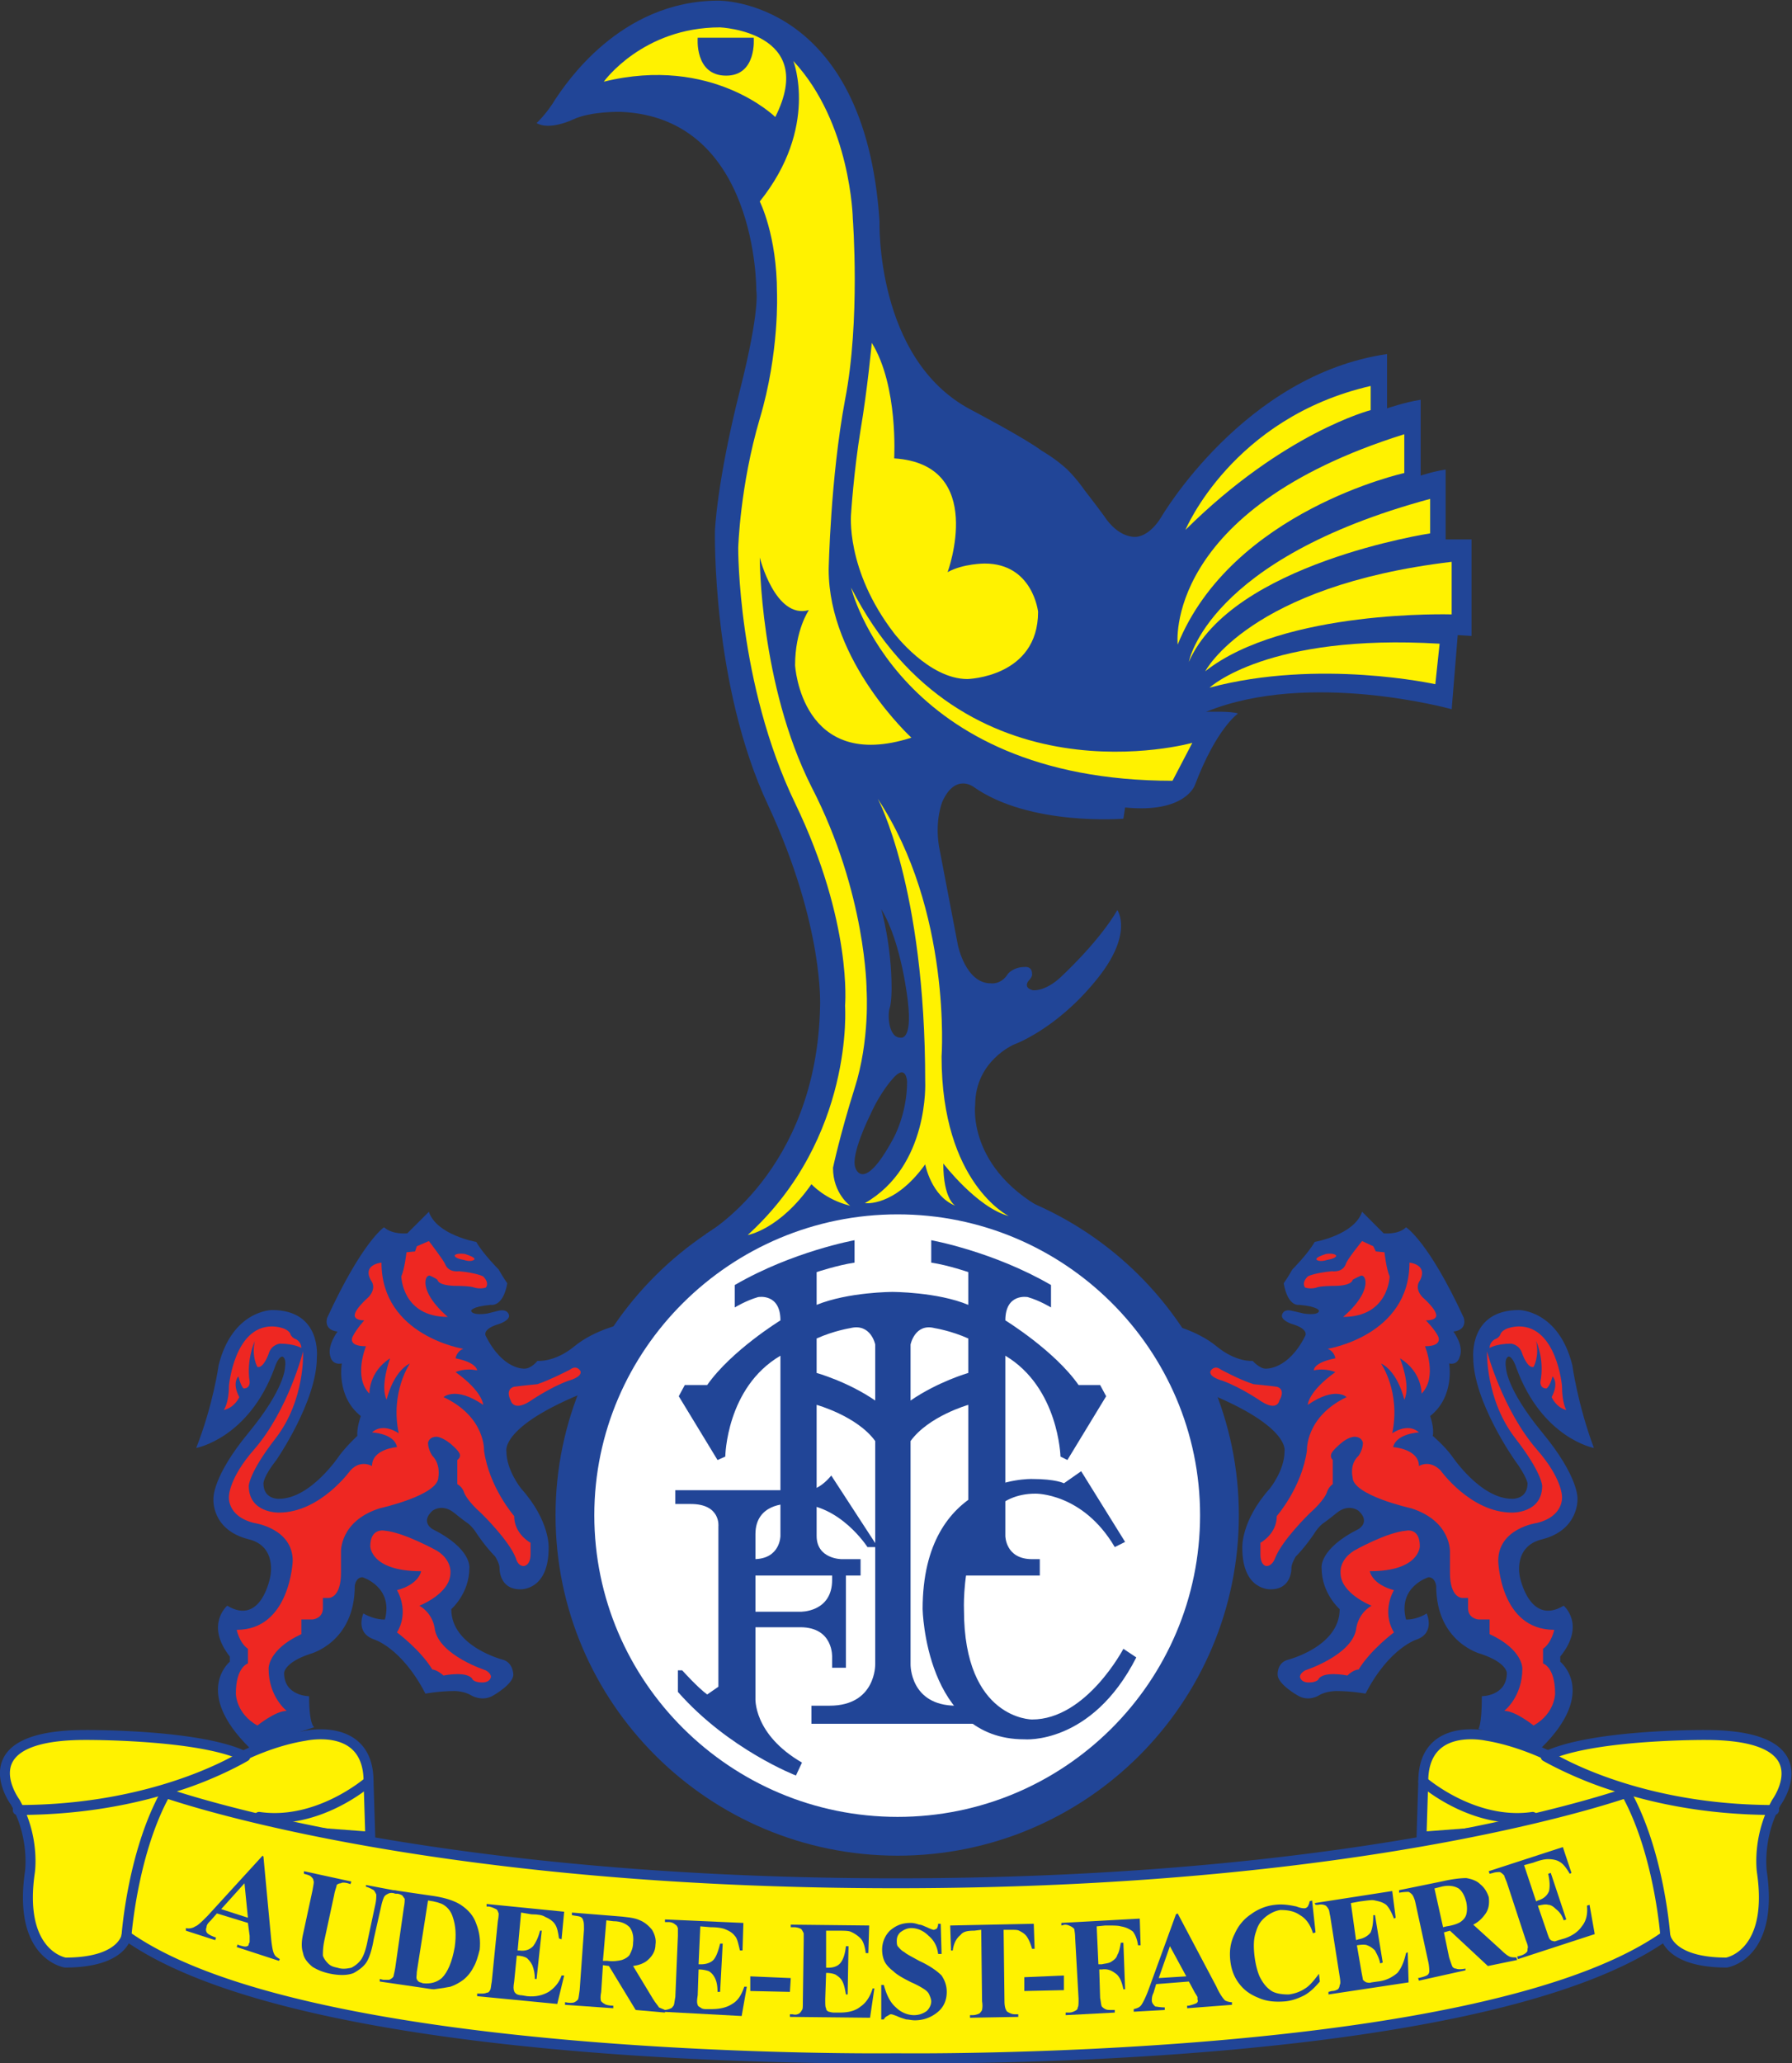
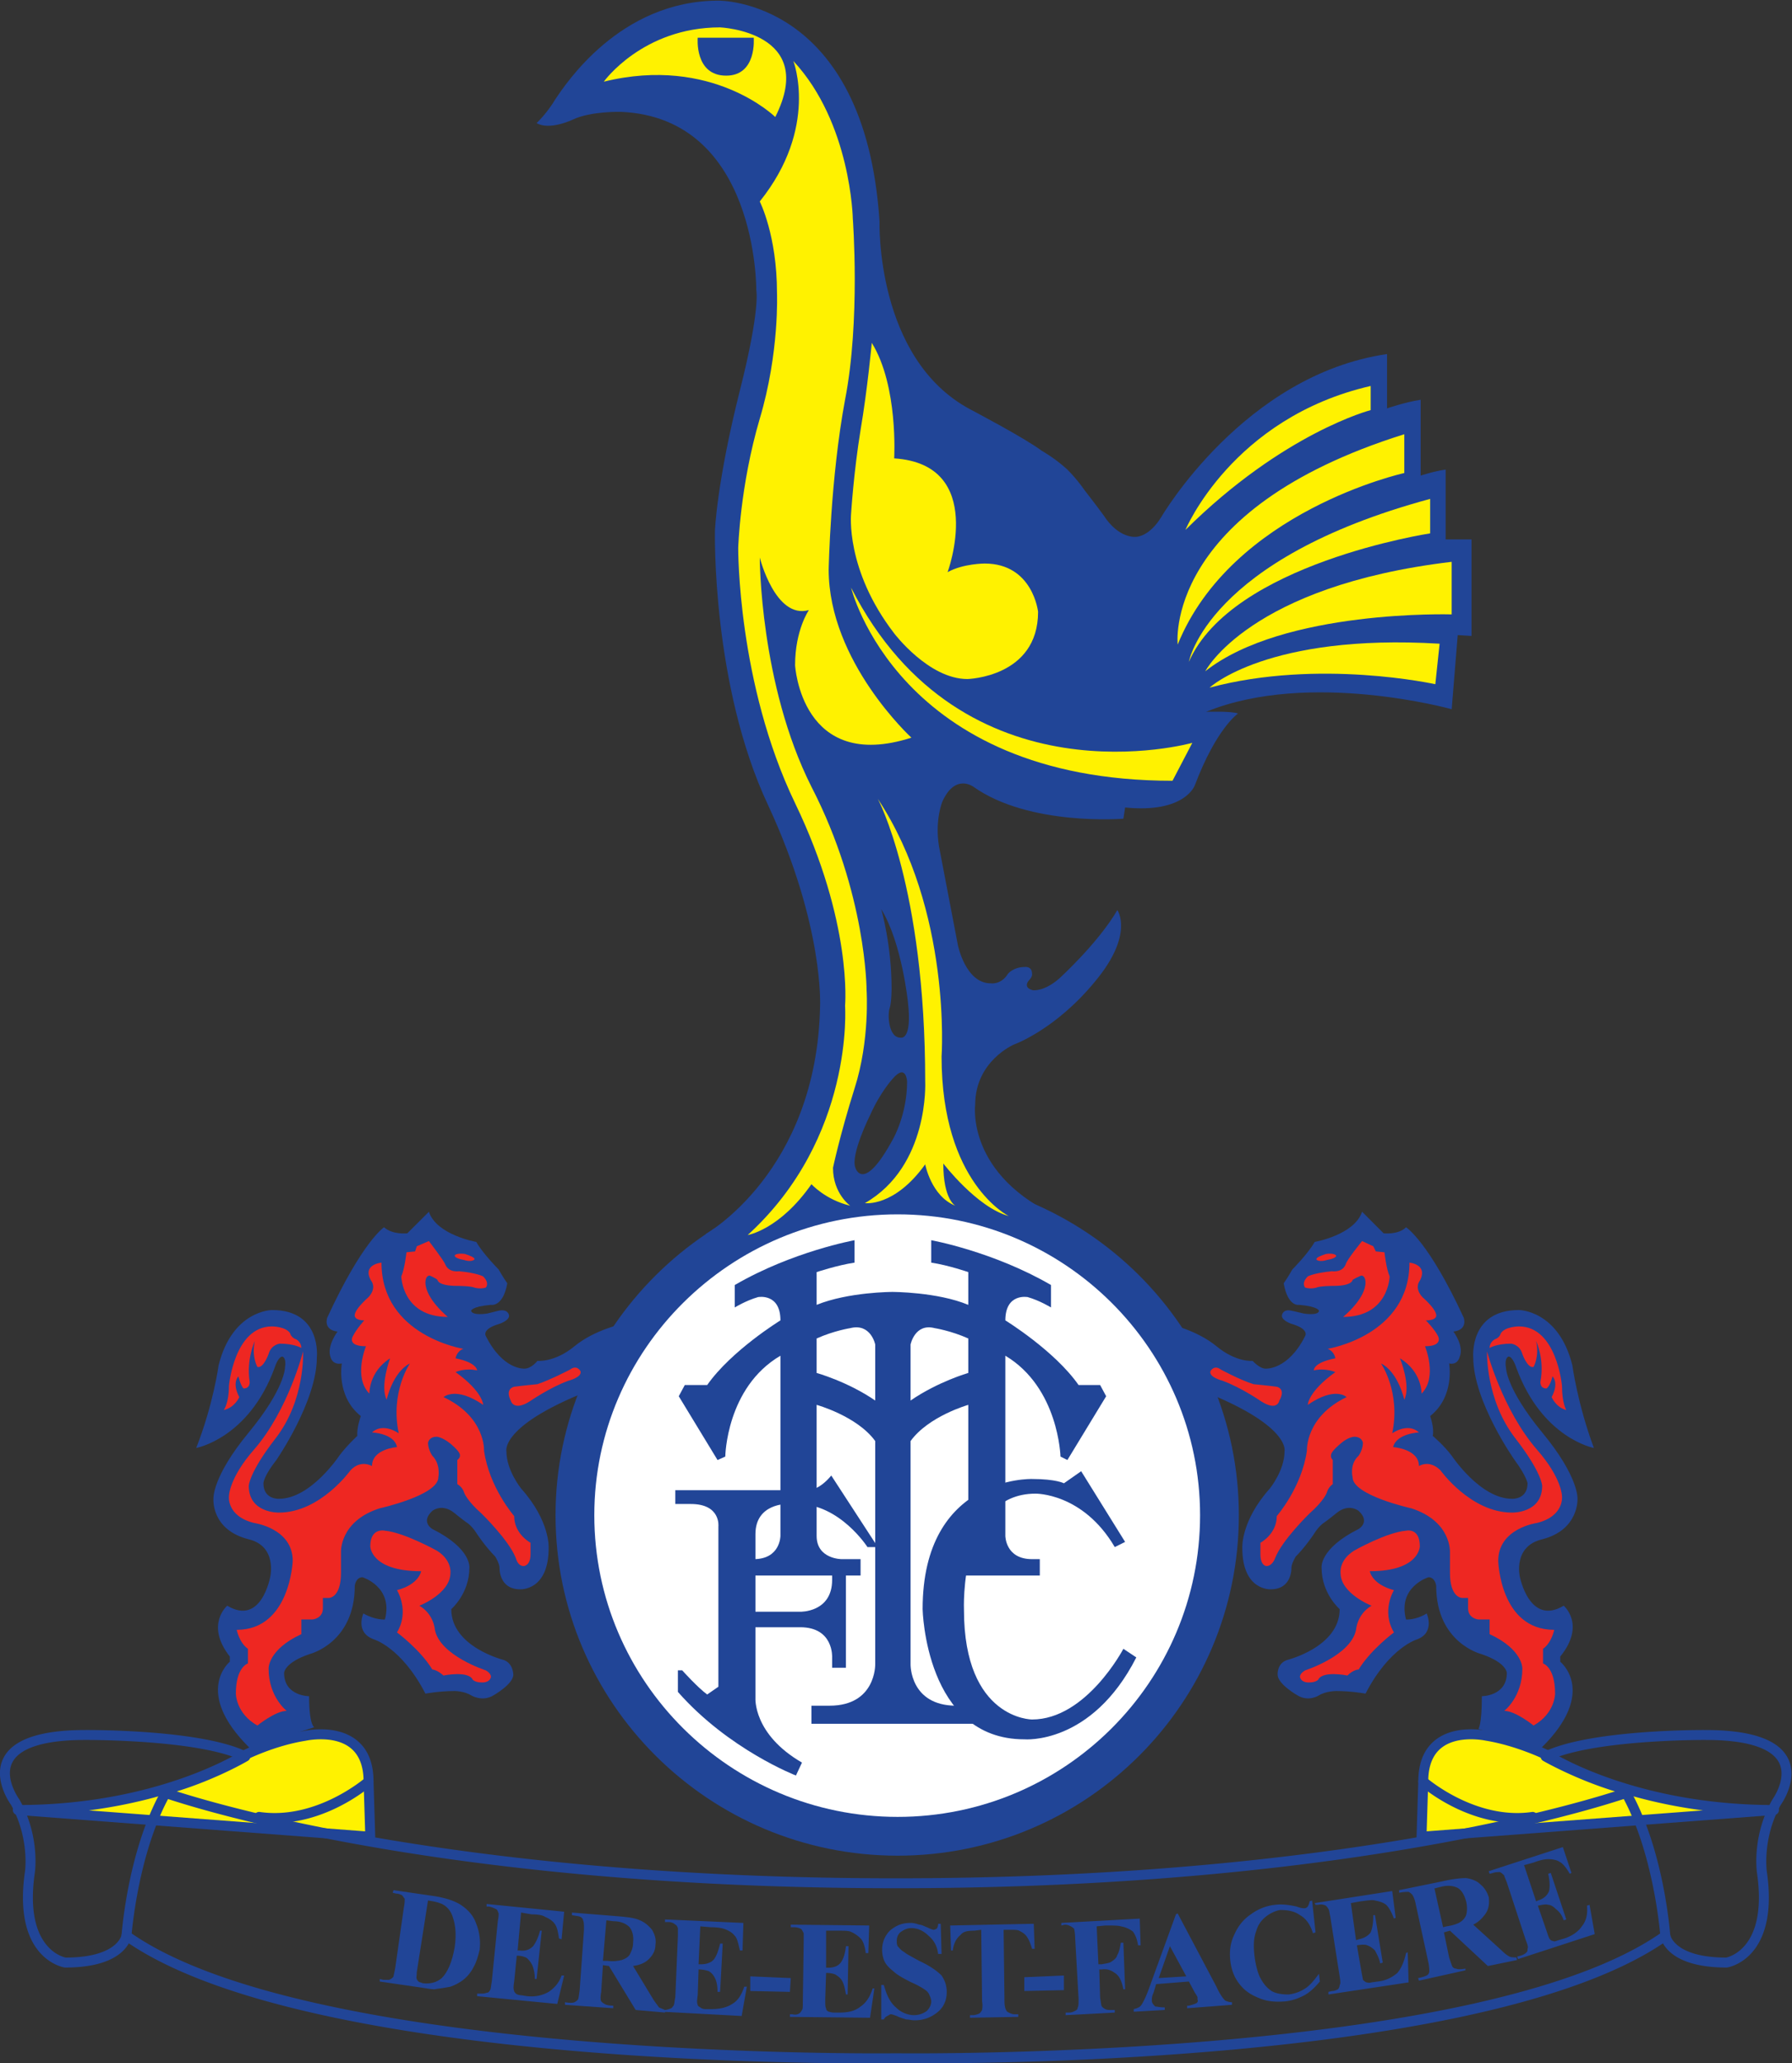
<svg xmlns="http://www.w3.org/2000/svg" viewBox="72.57 190.01 648.69 746.6">
  <rect x="72.57" y="190.01" width="648.69" height="746.6" fill="#333333" stroke="none" />
  <path d="M108.227 305.991s14.273 2.577 21.293 21.767c0 0 .936 3.04 2.107 3.04 0 0 1.168-.235.702-3.04 0 0 0-5.618-9.83-17.552-10.06-12.168-9.592-18.017-9.592-18.017s-.703-8.427 9.593-10.998c7.721-1.873 5.85-10.063 5.85-10.063s-2.34-13.571-11.7-7.958c0 0-6.084-5.148.702-13.806v-1.403s-10.061-8.189 5.382-23.398l17.552 5.615s-1.407.467-1.407 8.425c0 0-6.785 0-6.785 6.318 0 0 0 2.806 7.02 5.147 0 0 12.169 3.041 12.169 18.485 0 0 .233 2.343 2.106 2.343 0 0 8.423-2.578 6.082-11.468 0 0-2.574-.234-5.849 1.637 0 0-2.34-5.146 2.809-7.02 0 0 7.487-2.104 14.04-14.742 0 0 3.743.705 7.954.705 0 0 2.575 0 4.447-1.172 0 0 3.042-1.871 6.084 0 0 0 5.383 3.042 5.383 5.615 0 0 0 3.04-2.574 3.98 0 0-14.274 3.51-14.274 13.806 0 0 4.914 4.208 4.914 11.229 0 0 .702 5.148-10.064 10.531 0 0-3.275 1.872 0 4.913 0 0 2.576 2.108 5.851-.466 0 0 2.574-2.105 3.978-3.045 1.403-1.168 2.34-2.805 2.34-2.805s2.34-3.51 4.914-6.083c0 0 1.17-1.874 1.17-3.045 0 0-.233-5.846 5.616-5.846 0 0 7.724-.47 7.724 11.229 0 0 .466 7.255-7.49 16.148 0 0-3.978 4.913-3.978 10.062 0 0-2.105 7.953 27.846 18.484l3.744 16.148s-7.723-1.637-13.103-6.087c-5.382-4.444-10.063-3.976-10.063-3.976s-1.638-2.106-3.51-2.106c0 0-5.85-.47-10.53 8.894 0 0-1.17 1.87 3.744 3.275 0 0 2.809.933 2.574 2.34 0 0-.233 1.868-3.04 1.17l-2.81-.704s-3.978-.702-4.446.704c0 0 0 1.168 5.383 1.638 0 0 3.275-.704 4.446 5.85 0 0-1.17 1.638-2.34 3.742 0 0-4.214 4.215-6.085 7.49 0 0-10.764 1.872-12.87 8.188l-5.85-5.848s-3.977-.468-6.318 1.637c0 0-5.85-3.743-15.444-24.569 0 0-1.17-3.275 2.808-3.745 0 0-3.041-3.98-1.872-7.02 0 0 .469-2.108 3.042-1.638 0 0-1.637-8.894 5.148-14.277 0 0-1.17-3.275-.936-5.38 0 0-2.809-2.573-4.913-5.382 0 0-7.722-11.698-16.38-11.698 0 0-4.212-.236-4.212 4.211 0 0 0 1.872 3.51 6.316 0 0 10.998 15.914 10.998 27.847 0 0 1.403 12.87-12.169 12.87 0 0-10.763 0-14.507-14.977 0 0-1.404-10.528-6.084-22.465M487.775 305.991s-14.04 2.577-21.061 21.767c0 0-.937 3.04-2.105 3.04 0 0-1.17-.235-.7-3.04 0 0 0-5.618 9.825-17.552 10.06-12.168 9.595-18.017 9.595-18.017s.466-8.427-9.595-10.998c-7.957-1.873-6.084-10.063-6.084-10.063s2.574-13.571 11.934-7.958c0 0 6.084-5.148-.937-13.806v-1.403s10.296-8.189-5.148-23.398l-17.081 5.149s.936.933.936 8.89c0 0 6.786 0 6.786 6.319 0 0 0 2.806-7.02 5.147 0 0-12.166 3.041-12.166 18.485 0 0-.235 2.343-2.107 2.343 0 0-8.424-2.578-6.084-11.468 0 0 2.573-.234 5.614 1.637 0 0 2.342-5.146-2.571-7.02 0 0-7.49-2.104-14.041-14.742 0 0-3.745.705-7.956.705 0 0-2.81 0-4.682-1.172 0 0-2.806-1.871-5.85 0 0 0-5.38 3.042-5.38 5.615 0 0-.234 3.04 2.572 3.98 0 0 14.275 3.51 14.275 13.806 0 0-4.913 4.208-4.913 11.229 0 0-.704 5.148 10.062 10.531 0 0 3.275 1.872 0 4.913 0 0-2.575 2.108-5.85-.466 0 0-2.574-2.105-3.977-3.045-1.406-1.168-2.342-2.805-2.342-2.805s-2.34-3.51-4.913-6.083c0 0-1.171-1.874-1.171-3.045 0 0 .235-5.846-5.615-5.846 0 0-7.721-.47-7.721 11.229 0 0-.47 7.255 7.486 16.148 0 0 3.978 4.913 3.978 10.062 0 0 2.107 7.953-27.845 18.484l-3.745 16.148s7.722-1.637 13.105-6.087c5.38-4.444 9.83-3.976 9.83-3.976s1.868-2.106 3.506-2.106c0 0 6.084-.47 10.766 8.894 0 0 1.17 1.87-3.745 3.275 0 0-2.809.933-2.575 2.34 0 0 .236 1.868 2.81 1.17 0 0 1.17-.234 3.043-.704 0 0 3.978-.702 4.209.704 0 0 0 1.168-5.38 1.638 0 0-3.044-.704-4.212 5.85 0 0 1.168 1.638 2.34 3.742 0 0 4.21 4.215 6.084 7.49 0 0 10.763 1.872 12.87 8.188l5.849-5.848s3.98-.468 6.085 1.637c0 0 6.084-3.743 15.678-24.569 0 0 1.171-3.275-2.81-3.745 0 0 3.042-3.98 1.639-7.02 0 0-.466-2.108-2.806-1.638 0 0 1.638-8.894-5.148-14.277 0 0 1.168-3.275.699-5.38 0 0 3.044-2.573 5.147-5.382 0 0 7.726-11.698 16.384-11.698 0 0 4.212-.236 4.212 4.211 0 0-.236 1.872-3.51 6.316 0 0-11.233 15.914-11.233 27.847 0 0-1.171 12.87 12.403 12.87 0 0 10.763 0 14.505-14.977 0 0 1.406-10.528 5.852-22.465" style="fill:#214597;fill-opacity:1;fill-rule:nonzero;stroke:none" transform="matrix(1.333 0 0 -1.333 -.667 1121.853)" />
  <path d="M193.636 318.864s.703-3.04 5.15-.234c0 0 5.381 3.745 10.529 5.617 0 0 3.743.934 3.275 2.571 0 0-.935 1.872-2.807.47 0 0-5.383-2.81-8.893-3.98 0 0-4.68-.467-6.318-.699 0 0-2.573-.47-.936-3.745M115.714 316.29s1.404 1.87 1.404 6.55c0 0 1.404 16.146 11.7 16.146 0 0 3.744 0 4.913-1.872 0 0 .235-1.168 1.638-1.637 0 0 1.406-.703 1.406-2.34 0 0-1.872 1.172-5.85 1.172 0 0-2.341-.236-3.043-2.81 0 0-1.403-3.977-3.042-3.509 0 0-1.637 2.808-.701 7.02 0 0-2.341-4.916-1.405-10.997 0 0 .235-1.873-1.637-1.873 0 0-.702.47-1.405 3.275 0 0-1.87-1.638.233-5.617 0 0-1.168-2.806-4.211-3.508M183.808 357.24c-.235-.468-1.403-.702-2.808-.232-1.403.232-2.575.698-2.575 1.168s1.407.702 2.81.47c1.404-.47 2.573-.94 2.573-1.406M176.555 341.563s-6.085 4.914-6.085 9.357c0 .705.234 1.873 1.17 1.873 0 0 1.637-.702 2.107-1.168 0 0 0-1.638 5.381-1.638 0 0 3.51 0 4.68-.47 0 0 1.405-.47 3.043 0 0 0 1.169 1.172-.704 3.04 0 0-1.637.94-6.55 1.408 0 0-2.81-.468-3.745 1.87-.467 1.173-4.445 6.32-4.445 6.32l-3.278-1.406-.466-1.405-2.34-.233s-.469-4.446-1.405-6.553c0 0 .235-10.995 12.637-10.995" style="fill:#ee2722;fill-opacity:1;fill-rule:nonzero;stroke:none" transform="matrix(1.333 0 0 -1.333 -.667 1121.853)" />
  <path d="M137.242 332.201s-3.977-15.911-13.337-26.677c-6.787-7.721-6.787-12.634-6.787-12.634s-.701-5.383 6.787-7.255c0 0 10.53-1.404 10.53-10.296 0 0-.704-18.72-15.21-18.72 0 0 .7-3.51 3.041-5.147v-3.98s-3.275-.933-3.275-8.19c0 0 0-5.382 5.85-8.657 0 0 4.914 3.98 7.954 3.98 0 0-4.913 3.745-4.913 11.464 0 0-.235 5.147 8.893 9.362v3.977h3.04s2.81.232 2.81 3.044v2.805h1.637s3.276 0 3.276 6.786v5.618s-.467 8.423 10.53 11.933c0 0 15.912 3.511 15.912 8.424 0 0 .704 3.51-1.639 5.849 0 0-1.168 1.637-1.168 3.511 0 0 .234 1.638 2.34 1.638 0 0 1.404 0 3.744-1.87 0 0 2.575-2.107 2.575-3.043 0 0 .233-.702-.704-1.407v-6.551s1.405-.7 1.872-2.338c0 0 .703-2.105 4.68-5.615 0 0 7.488-7.256 9.36-12.169 0 0 .469-2.107 2.106-2.107 0 0 1.871 0 1.871 3.275v3.04s-4.445 2.343-4.445 7.256c0 0-6.785 7.722-8.19 17.786 0 0 .469 9.126-10.997 14.505 0 0 3.275 3.043 10.762-2.104 0 0 0 3.51-7.487 8.892 0 0 2.34 1.172 5.85.467 0 0 0 2.107-5.85 3.275 0 0 .235 1.873 2.106 2.577 0 0-22.23 3.511-22.23 23.398 0 0-5.38-.467-2.807-4.913 0 0 1.638-1.872-.703-4.446 0 0-4.914-4.213-3.51-5.615 0 0 .468-.705 2.34-.705 0 0-2.106-2.338-3.041-4.208 0 0-1.873-2.812 3.508-2.812 0 0-3.508-8.423.937-12.867 0 0-.234 5.849 5.617 9.591 0 0-2.809-7.487-.936-11.228 0 0 1.638 7.486 6.318 9.826 0 0-5.382-7.723-3.043-18.954 0 0-4.211 3.04-7.253.234 0 0 6.082-.234 6.786-3.98 0 0-6.786-.465-6.786-5.148 0 0-3.043 1.873-5.851-1.168 0 0-8.189-11.466-19.421-11.466 0 0-8.191-.232-8.191 7.251 0 0 0 3.511 7.255 12.873 8.188 10.532 7.487 23.633 7.487 23.633" style="fill:#ee2722;fill-opacity:1;fill-rule:nonzero;stroke:none" transform="matrix(1.333 0 0 -1.333 -.667 1121.853)" />
  <path d="M162.749 267.385s3.51-5.617 0-11.466c0 0 6.317-4.683 9.592-10.065 0 0 1.171 0 3.044-1.638 0 0 6.785 1.407 7.955-1.168 0 0 .703-.704 2.34-.704 0 0 2.107-.233 2.575 1.405 0 0 .233.937-1.404 1.874 0 0-12.402 3.976-13.807 10.996 0 0-.233 4.213-4.211 6.55 0 0 8.424 3.276 8.424 8.894 0 0 .467 3.51-3.745 6.085 0 0-8.893 4.915-14.04 5.383 0 0-3.977.936-3.977-4.213 0 0 0-6.785 13.806-6.785 0 0-.468-3.51-6.552-5.148M402.364 318.864s-.467-3.04-4.913-.234c0 0-5.383 3.745-10.53 5.617 0 0-3.745.934-3.275 2.571 0 0 .935 1.872 2.808.47 0 0 5.148-2.81 8.89-3.98 0 0 4.681-.467 6.32-.699 0 0 2.573-.47.7-3.745M480.285 316.29s-1.168 1.87-1.168 6.55c0 0-1.403 16.146-11.699 16.146 0 0-3.745 0-4.916-1.872 0 0-.234-1.168-1.638-1.637 0 0-1.406-.703-1.406-2.34 0 0 1.873 1.172 5.853 1.172 0 0 2.34-.236 3.04-2.81 0 0 1.407-3.977 3.045-3.509 0 0 1.637 2.808.7 7.02 0 0 2.34-4.916 1.169-10.997 0 0-.232-1.873 1.64-1.873 0 0 .937.47 1.638 3.275 0 0 1.87-1.638-.234-5.617 0 0 1.17-2.806 3.976-3.508M412.426 357.24c0-.468 1.405-.702 2.808-.232 1.403.232 2.575.698 2.575 1.168-.236.47-1.404.702-2.81.47-1.402-.47-2.573-.94-2.573-1.406M419.68 341.563s6.085 4.914 6.085 9.357c0 .705-.235 1.873-1.171 1.873 0 0-1.638-.702-2.34-1.168 0 0 0-1.638-5.148-1.638 0 0-3.745 0-4.68-.47 0 0-1.404-.47-3.041 0 0 0-1.171 1.172.7 3.04 0 0 1.639.94 6.552 1.408 0 0 2.81-.468 3.745 1.87.235 1.173 4.447 6.32 4.447 6.32l3.04-1.406.701-1.405 2.343-.233s.467-4.446 1.402-6.553c0 0-.234-10.995-12.634-10.995" style="fill:#ee2722;fill-opacity:1;fill-rule:nonzero;stroke:none" transform="matrix(1.333 0 0 -1.333 -.667 1121.853)" />
  <path d="M458.76 332.201s4.209-15.911 13.571-26.677c6.786-7.721 6.786-12.634 6.786-12.634s.701-5.383-6.786-7.255c0 0-10.53-1.404-10.53-10.296 0 0 .467-18.72 15.209-18.72 0 0-.701-3.51-3.041-5.147v-3.98s3.275-.933 3.275-8.19c0 0 0-5.382-5.848-8.657 0 0-4.917 3.98-7.958 3.98 0 0 4.914 3.745 4.914 11.464 0 0 .234 5.147-8.894 9.362v3.977h-3.04s-2.806.232-2.806 3.044v2.805h-1.64s-3.276 0-3.276 6.786v5.618s.466 8.423-10.528 11.933c0 0-15.913 3.511-15.913 8.424 0 0-.937 3.51 1.638 5.849 0 0 1.168 1.637 1.168 3.511 0 0-.232 1.638-2.34 1.638 0 0-1.637 0-3.742-1.87 0 0-2.574-2.107-2.574-3.043 0 0-.234-.702.467-1.407v-6.551s-1.168-.7-1.638-2.338c0 0-.7-2.105-4.678-5.615 0 0-7.49-7.256-9.363-12.169 0 0-.7-2.107-2.339-2.107 0 0-1.637 0-1.637 3.275v3.04s4.446 2.343 4.446 7.256c0 0 6.785 7.722 8.189 17.786 0 0-.467 9.126 10.765 14.505 0 0-3.044 3.043-10.531-2.104 0 0 0 3.51 7.487 8.892 0 0-2.574 1.172-5.85.467 0 0-.234 2.107 5.85 3.275 0 0-.231 1.873-2.104 2.577 0 0 22.23 3.511 22.23 23.398 0 0 5.148-.467 2.809-4.913 0 0-1.642-1.872.701-4.446 0 0 4.913-4.213 3.51-5.615 0 0-.47-.705-2.573-.705 0 0 2.338-2.338 3.275-4.208 0 0 1.638-2.812-3.51-2.812 0 0 3.51-8.423-.937-12.867 0 0 .235 5.849-5.849 9.591 0 0 3.043-7.487 1.17-11.228 0 0-1.637 7.486-6.318 9.826 0 0 5.382-7.723 3.04-18.954 0 0 4.212 3.04 7.255.234 0 0-6.084-.234-7.02-3.98 0 0 7.02-.465 7.02-5.148 0 0 2.809 1.873 5.85-1.168 0 0 8.189-11.466 19.424-11.466 0 0 8.188-.232 8.188 7.251 0 0 0 3.511-7.255 12.873-8.189 10.532-7.72 23.633-7.72 23.633" style="fill:#ee2722;fill-opacity:1;fill-rule:nonzero;stroke:none" transform="matrix(1.333 0 0 -1.333 -.667 1121.853)" />
  <path d="M433.487 267.385s-3.51-5.617 0-11.466c0 0-6.319-4.683-9.594-10.065 0 0-1.404 0-3.041-1.638 0 0-6.786 1.407-7.956-1.168 0 0-.703-.704-2.34-.704 0 0-2.108-.233-2.577 1.405 0 0-.232.937 1.406 1.874 0 0 12.4 3.976 13.806 10.996 0 0 .232 4.213 4.211 6.55 0 0-8.423 3.276-8.423 8.894 0 0-.47 3.51 3.743 6.085 0 0 8.658 4.915 14.04 5.383 0 0 3.746.936 3.746-4.213 0 0 0-6.785-13.575-6.785 0 0 .47-3.51 6.554-5.148" style="fill:#ee2722;fill-opacity:1;fill-rule:nonzero;stroke:none" transform="matrix(1.333 0 0 -1.333 -.667 1121.853)" />
  <path d="M200.657 665.65s2.807 2.576 5.148 6.554c2.573 3.743 17.314 26.676 44.225 26.676 0 0 39.781.701 43.758-59.904 0 0-1.17-37.206 24.571-51.012 0 0 14.743-7.722 19.421-11.232 0 0 3.745-2.107 7.02-5.148 2.81-2.81 4.679-5.617 4.679-5.617s3.279-4.21 5.148-6.785c4.215-6.552 8.893-5.851 8.893-5.851s3.51 0 6.786 5.383c0 0 22.464 38.61 61.308 44.226v-14.743s4.682 1.64 9.125 2.341v-20.592s3.51 1.17 6.785 1.638V552.63h7.02V526.42l-3.74.234-1.642-20.123s-38.606 10.763-66.688-.702c0 0 7.02.233 8.658-.468 0 0-5.849-3.978-11.698-19.422 0 0-2.575-7.723-18.955-6.085l-.47-3.042s-25.504-2.106-40.713 8.659c0 0-4.916 3.743-8.427-3.98 0 0-2.104-4.912-.936-12.166l5.148-26.91s2.107-10.296 8.893-10.296c0 0 2.81-.47 4.681 2.573 0 0 1.404 1.873 4.679 1.873 0 0 1.872.233 1.872-1.873 0 0 .235-.7-.936-1.87 0 0-1.638-1.873 1.171-2.575 0 0 3.04-.468 7.252 3.275 0 0 10.53 9.596 15.68 18.487 0 0 4.68-6.553-6.085-19.422-10.763-13.103-21.995-17.08-21.995-17.08s-10.53-4.45-10.53-16.384c0 0-2.575-19.185 23.165-30.652l-96.408-4.448s30.186 16.851 31.123 61.778c0 0 1.169 21.761-14.041 54.522-15.444 32.76-14.508 74.647-14.508 74.647s.468 13.103 6.785 38.14c5.618 22.23 4.447 27.145 4.447 27.145s.468 46.8-36.737 48.437c0 0-8.192.235-13.105-2.105 0 0-6.317-3.043-9.827-.937m93.6-213.408s2.808-9.593 2.808-21.528c0 0 0-3.508-.468-5.148-.702-1.637-.469-8.421 3.042-8.19 0 0 3.042-.701 1.87 9.595 0 0-1.637 16.147-7.252 25.27m-3.043-55.924s-5.381-10.765-3.977-14.275c0 0 2.104-7.253 10.296 7.956 0 0 3.741 6.555 3.741 15.445 0 0-.231 5.147-3.976.7 0 0-3.276-3.51-6.084-9.826" style="fill:#214597;fill-opacity:1;fill-rule:nonzero;stroke:none" transform="matrix(1.333 0 0 -1.333 -.667 1121.853)" />
  <path d="M391.367 287.742c0-51.013-41.419-92.429-92.664-92.429-51.247 0-92.898 41.416-92.898 92.43 0 50.777 41.651 92.196 92.898 92.196 51.245 0 92.664-41.42 92.664-92.197" style="fill:#214597;fill-opacity:1;fill-rule:nonzero;stroke:none" transform="matrix(1.333 0 0 -1.333 -.667 1121.853)" />
  <path d="M380.836 287.742c0-45.164-36.736-81.901-82.133-81.901s-82.37 36.737-82.37 81.901c0 44.929 36.973 81.665 82.37 81.665s82.133-36.736 82.133-81.665" style="fill:#fff;fill-opacity:1;fill-rule:nonzero;stroke:none" transform="matrix(1.333 0 0 -1.333 -.667 1121.853)" />
  <path d="M293.321 482.196s12.87-23.868 12.87-76.752c0 0 1.171-22.931-16.38-32.993 0 0 7.955-1.17 16.38 10.528 0 0 1.638-8.655 8.189-11.232 0 0-3.276 1.638-3.276 11.468 0 0 9.125-11.934 17.783-14.274 0 0-18.25 8.891-18.25 43.288 0 0 2.806 39.546-17.316 69.967M286.066 539.525s12.637-52.416 87.284-52.416l5.379 10.296s-62.242-17.55-92.663 42.12" style="fill:#fff200;fill-opacity:1;fill-rule:nonzero;stroke:none" transform="matrix(1.333 0 0 -1.333 -.667 1121.853)" />
  <path d="M291.684 605.982s-1.172-12.637-3.044-23.634c-1.873-11.466-2.574-22.698-2.574-22.698s-1.638-15.21 11.7-32.526c0 0 9.36-12.402 19.892-12.402 0 0 19.186.468 19.186 18.252 0 0-1.403 13.104-14.508 13.104 0 0-5.849 0-10.06-2.34 0 0 10.762 29.25-14.51 30.887 0 0 1.17 19.657-6.082 31.357M376.86 555.204s12.634 30.42 50.308 39.078v-6.553s-23.633-6.083-50.309-32.525M374.752 524.081s-4.212 36.505 61.544 57.097v-10.53s-46.802-10.296-61.544-46.567" style="fill:#fff200;fill-opacity:1;fill-rule:nonzero;stroke:none" transform="matrix(1.333 0 0 -1.333 -.667 1121.853)" />
  <path d="M377.796 519.4s4.913 27.848 65.52 44.227v-9.36s-53.822-8.19-65.52-34.866" style="fill:#fff200;fill-opacity:1;fill-rule:nonzero;stroke:none" transform="matrix(1.333 0 0 -1.333 -.667 1121.853)" />
  <path d="M382.24 516.828s11.933 23.165 66.922 29.717v-14.274s-45.627 1.405-66.923-15.443" style="fill:#fff200;fill-opacity:1;fill-rule:nonzero;stroke:none" transform="matrix(1.333 0 0 -1.333 -.667 1121.853)" />
  <path d="M383.41 512.382s15.679 14.742 62.477 11.934l-1.168-10.999s-31.592 7.02-61.309-.935M218.908 676.884s10.53 14.741 31.59 14.741c0 0 26.676-1.168 14.976-24.334 0 0-17.081 16.846-46.566 9.593" style="fill:#fff200;fill-opacity:1;fill-rule:nonzero;stroke:none" transform="matrix(1.333 0 0 -1.333 -.667 1121.853)" />
  <path d="M261.262 644.358s4.68-9.126 4.68-24.805c0 0 .703-16.145-4.68-34.163-5.383-18.253-5.849-35.1-5.849-35.1s-.235-36.738 15.444-69.265c15.679-32.525 13.571-54.99 13.571-54.99s2.574-35.8-26.441-62.242c0 0 8.658 1.403 17.316 13.807 0 0 3.742-4.215 10.53-5.853 0 0-4.68 3.275-4.68 10.296 0 0 1.872 8.893 5.849 21.531 4.212 13.102 3.275 26.674 3.275 26.674s0 26.209-14.974 55.224c-14.04 27.845-14.04 62.245-14.04 62.245s4.211-16.848 13.338-14.275c0 0-3.744-5.383-3.744-14.977 0 0 1.638-29.25 31.59-19.656 0 0-22.466 20.592-22.466 45.63 0 0 .47 24.804 4.447 46.1 4.212 21.527 2.108 49.14 2.108 49.14s-.47 25.972-16.147 42.82c0 0 7.019-18.017-9.127-38.14" style="fill:#fff200;fill-opacity:1;fill-rule:nonzero;stroke:none" transform="matrix(1.333 0 0 -1.333 -.667 1121.853)" />
  <path d="M252.136 678.521c8.425 0 7.489 10.296 7.489 10.296h-15.21s-.936-10.296 7.721-10.296M276.706 335.71v-9.357s8.423-2.34 15.912-7.489v15.21s-1.17 5.852-6.785 4.446c0 0-4.447-.702-9.127-2.81m20.592 12.64s12.169 0 20.592-3.511v8.89s-5.38 1.874-10.06 2.574v6.084s16.846-3.043 32.524-12.165v-6.087s-3.043 1.872-6.319 2.81c0 0-6.08 1.17-6.08-6.321 0 0 13.335-8.188 19.886-17.547h5.852l1.638-3.045-10.53-17.316-1.873.94s-.47 18.719-14.974 27.377v-48.909s0-6.315 7.252-6.315h2.105v-4.448h-27.143l-.937 4.448h1.873s6.786 0 6.786 6.315v35.57s-10.763-3.045-15.676-9.83v-60.603s-.235-11.234 12.4-11.234h4.682v-4.913h-43.993v4.913h4.913c12.636 0 12.402 11.234 12.402 11.234v60.603c-4.914 6.785-15.912 9.83-15.912 9.83v-35.57c0-6.315 6.786-6.315 6.786-6.315h5.148v-4.448h-31.123v4.448h2.108c7.253 0 7.253 6.315 7.253 6.315v48.91c-14.742-8.659-14.975-27.379-14.975-27.379l-2.108-.94-10.529 17.317 1.64 3.045h6.082c6.553 9.359 19.89 17.547 19.89 17.547 0 7.49-6.084 6.32-6.084 6.32-3.277-.937-6.317-2.81-6.317-2.81v6.088c15.678 9.122 32.525 12.165 32.525 12.165v-6.084c-4.68-.7-10.296-2.574-10.296-2.574v-8.89c8.658 3.51 20.592 3.51 20.592 3.51m11.467-9.83c-5.383 1.407-6.551-4.446-6.551-4.446v-15.209c7.487 5.149 15.676 7.489 15.676 7.489v9.358c-4.682 2.107-9.125 2.809-9.125 2.809" style="fill:#214597;fill-opacity:1;fill-rule:nonzero;stroke:none" transform="matrix(1.333 0 0 -1.333 -.667 1121.853)" />
  <path d="M238.332 290.782v3.745H274.6s2.807 0 6.084 3.98l12.636-19.423h-2.809s-7.487 11.698-18.954 11.698h-2.808s-8.659.236-8.659-8.188v-21.062h12.169s8.658-.234 8.658 8.658v3.746h3.745v-27.613h-3.745v2.809s.468 8.192-8.658 8.192H260.09v-19.19s-.701-9.827 12.638-17.55l-1.639-3.51s-18.251 7.02-32.057 22.698v5.851h1.17s4.211-4.683 6.785-6.555l3.042 2.108V284.7s.701 6.081-7.487 6.081zM348.546 299.676l-4.682-3.276s-2.104 1.168-8.658 1.168c0 0-29.717.94-29.717-35.33 0 0 .702-35.339 27.613-35.339 0 0 18.25-1.637 30.418 22.233l-3.51 2.34s-10.062-19.19-24.804-19.19c0 0-18.487 0-18.487 29.72 0 0-1.404 31.589 19.424 31.589 0 0 12.87.236 21.528-14.507l2.808 1.402z" style="fill:#214597;fill-opacity:1;fill-rule:nonzero;stroke:none" transform="matrix(1.333 0 0 -1.333 -.667 1121.853)" />
  <path d="m155.495 200.462-.469 14.974c0 16.38-17.316 12.403-17.316 12.403-8.892-1.406-16.613-5.383-16.613-5.383s-22.465-14.741-61.31-14.741z" style="fill:#fff200;fill-opacity:1;fill-rule:nonzero;stroke:none" transform="matrix(1.333 0 0 -1.333 -.667 1121.853)" />
  <path d="M137.408 229.153c-8.91-1.407-16.605-5.332-16.929-5.498-.343-.216-22.752-14.592-60.691-14.592a1.348 1.348 0 0 1-.102-2.693l95.707-7.253c.381-.03.757.106 1.033.371.277.264.428.633.416 1.016l-.468 14.974c0 4.992-1.544 8.775-4.591 11.202-5.565 4.43-14.018 2.555-14.375 2.473m.512-2.645c.165.034 7.653 1.68 12.191-1.946 2.367-1.888 3.567-4.96 3.567-9.126l.422-13.517-75.04 5.687c26.838 3.488 42.013 13.221 42.776 13.723-.047-.033 7.525 3.824 16.084 5.179" style="fill:#214597;fill-opacity:1;fill-rule:nonzero;stroke:none" transform="matrix(1.333 0 0 -1.333 -.667 1121.853)" />
  <path d="M536.68 207.715c-38.844 0-61.308 14.741-61.308 14.741s-7.954 3.977-16.612 5.383c0 0-17.317 3.976-17.317-12.403l-.47-14.974z" style="fill:#fff200;fill-opacity:1;fill-rule:nonzero;stroke:none" transform="matrix(1.333 0 0 -1.333 -.667 1121.853)" />
  <path d="M444.688 226.68c-3.047-2.427-4.592-6.21-4.592-11.244l-.47-14.932a1.347 1.347 0 0 1 1.45-1.387l95.706 7.253a1.348 1.348 0 0 1-.101 2.693c-37.94 0-60.348 14.376-60.57 14.521q-.066.045-.136.078c-.332.167-8.238 4.084-17 5.508-.27.065-8.723 1.94-14.288-2.49m-1.895-11.286c0 4.209 1.2 7.28 3.566 9.168 4.538 3.625 12.027 1.98 12.103 1.963 8.28-1.348 15.917-5.082 16.256-5.25 1.181-.766 16.262-10.234 42.692-13.669-24.04-1.82-72.73-5.511-75.04-5.687z" style="fill:#214597;fill-opacity:1;fill-rule:nonzero;stroke:none" transform="matrix(1.333 0 0 -1.333 -.667 1121.853)" />
-   <path d="M298.234 187.823c132.68 0 199.837 25.038 199.837 25.038-12.87 3.276-23.4 9.36-23.4 9.36 12.4 6.086 43.522 5.853 43.522 5.853 32.526 0 19.189-18.256 19.189-18.256-5.383-9.591-3.977-18.954-3.977-18.954 3.276-22.465-9.594-24.57-9.594-24.57-15.68 0-16.615 7.254-16.615 7.254-50.077-35.567-208.962-33.224-208.962-33.224s-158.885-2.343-208.962 33.224c0 0-.936-7.253-16.614-7.253 0 0-12.87 2.104-9.593 24.57 0 0 1.404 9.362-3.979 18.953 0 0-13.57 18.256 18.955 18.256 0 0 31.355.233 43.524-5.852 0 0-10.298-6.085-23.168-9.36 0 0 66.925-25.039 199.837-25.039" style="fill:#fff200;fill-opacity:1;fill-rule:nonzero;stroke:none" transform="matrix(1.333 0 0 -1.333 -.667 1121.853)" />
  <path d="M474.077 223.432a1.35 1.35 0 0 1-.753-1.164v-.046c0-.48.254-.926.673-1.168.388-.224 8.64-4.939 19.51-8.294-16.393-5.201-82.344-23.588-195.273-23.588-113.126 0-178.935 18.387-195.284 23.588 10.838 3.356 18.922 8.077 19.301 8.302.412.242.663.683.663 1.16l-.001.047a1.35 1.35 0 0 1-.745 1.159c-12.316 6.158-42.844 6.005-44.138 5.994-12.162 0-19.621-2.562-22.161-7.615-.68-1.35-.942-2.745-.942-4.093 0-4.248 2.579-8.005 3-8.59 3.378-6.039 3.948-12.038 3.948-15.377 0-1.654-.14-2.655-.144-2.684-.383-2.634-.555-5.002-.555-7.135 0-16.904 10.75-18.88 11.264-18.963q.108-.019.218-.019c11.865 0 15.897 4.086 17.26 6.57 51.246-34.43 201.89-32.635 208.336-32.54 6.408-.095 157.05-1.89 208.297 32.54 1.363-2.484 5.395-6.57 17.26-6.57q.11 0 .217.019c.514.083 11.266 2.06 11.266 18.964 0 2.132-.172 4.499-.555 7.13-.005.03-.143 1.034-.143 2.692 0 3.342.568 9.339 3.948 15.377.4.565 2.897 4.263 2.897 8.468 0 1.373-.27 2.797-.97 4.176-2.578 5.077-10.074 7.65-22.278 7.65-1.273.01-31.574.164-44.116-5.99m44.107 3.294c10.95 0 17.82-2.131 19.879-6.166.486-.955.676-1.967.676-2.964 0-3.557-2.416-6.94-2.447-6.985a1 1 0 0 1-.085-.132c-3.677-6.551-4.323-12.95-4.323-16.635 0-1.873.168-3.044.188-3.18.363-2.494.523-4.72.523-6.706 0-13.972-7.914-16.1-8.905-16.311-13.964.036-15.149 6.038-15.159 6.1a1.37 1.37 0 0 1-.816 1.032 1.35 1.35 0 0 1-1.299-.132c-49.147-34.905-206.577-32.998-208.162-32.975-1.624-.023-159.056-1.93-208.2 32.975-.379.269-.87.31-1.3.132a1.37 1.37 0 0 1-.815-1.033c-.01-.061-1.195-6.063-15.16-6.1-.991.211-8.905 2.34-8.905 16.312 0 1.988.161 4.216.525 6.712.02.133.186 1.3.186 3.17 0 3.682-.645 10.084-4.323 16.639-.027.047-.059.097-.092.141-.032.045-2.542 3.498-2.542 7.091 0 .977.184 1.963.655 2.894 2.02 4.004 8.853 6.12 19.757 6.12.3.004 27.324.136 40.418-4.655-3.728-1.943-11.428-5.62-20.393-7.902a1.349 1.349 0 0 1-.14-2.57c.672-.251 68.675-25.122 200.31-25.122 131.4 0 199.633 24.87 200.307 25.122.53.197.878.702.878 1.263q0 .037-.002.073a1.35 1.35 0 0 1-1.014 1.234c-8.965 2.281-16.78 5.958-20.58 7.903 13.264 4.79 40.07 4.658 40.36 4.655z" style="fill:#214597;fill-opacity:1;fill-rule:nonzero;stroke:none" transform="matrix(1.333 0 0 -1.333 -.667 1121.853)" />
  <path d="M440.43 216.324a1.347 1.347 0 0 1 .124-1.901c.572-.504 14.23-12.318 30.799-9.916a1.348 1.348 0 0 1-.386 2.668c-15.319-2.219-28.502 9.158-28.633 9.274a1.35 1.35 0 0 1-1.903-.125M495.282 214.491a1.347 1.347 0 0 1-.481-1.845c9.318-15.905 11.035-39.19 11.05-39.424a1.35 1.35 0 0 1 2.691.186c-.068.979-1.77 24.142-11.415 40.602a1.347 1.347 0 0 1-1.845.481M154.137 216.45c-.132-.117-13.317-11.494-28.636-9.275a1.347 1.347 0 1 1-.386-2.668c16.571-2.402 30.228 9.412 30.802 9.916a1.348 1.348 0 0 1-1.78 2.026M99.341 214.01c-9.643-16.46-11.345-39.623-11.413-40.602a1.347 1.347 0 1 1 2.69-.187c.016.234 1.732 23.52 11.05 39.425a1.349 1.349 0 0 1-2.327 1.364" style="fill:#214597;fill-opacity:1;fill-rule:nonzero;stroke:none" transform="matrix(1.333 0 0 -1.333 -.667 1121.853)" />
-   <path d="M474.245 223.195a1.35 1.35 0 0 1 .387-1.866c.931-.61 23.248-14.963 62.049-14.963a1.347 1.347 0 1 1 0 2.697c-37.94 0-60.348 14.376-60.57 14.521a1.35 1.35 0 0 1-1.866-.389M120.358 223.584c-.222-.145-22.631-14.522-60.57-14.522a1.348 1.348 0 1 1 0-2.696c38.801 0 61.118 14.353 62.048 14.963a1.348 1.348 0 1 1-1.478 2.255M115.012 180.803l6.32 7.02.934-9.358zm7.722-7.255v-1.403c0-.235 0-.467-.234-.7 0-.468-.234-.703-.467-.703-.468-.235-1.171 0-2.108.235l-.466.235-.235-.705 11.467-3.745.233.47c-.703.47-1.17.7-1.404 1.167-.467.705-.702 2.108-.937 4.215l-2.104 22.465-.234.234-14.978-16.382c-1.403-1.404-2.574-2.572-3.275-2.806-.701-.47-1.638-.705-2.574-.47v-.702l7.957-2.573.234.702c-1.405.466-2.107.936-2.342 1.17-.466.47-.466 1.168-.231 1.638 0 .7.466 1.168 1.168 1.873l1.637 1.872 8.425-2.577zM137.477 191.099l12.87-2.806-.235-.704-.702.234c-.936.236-1.638.236-1.872 0-.467 0-.936-.234-1.17-.47 0-.466-.468-1.402-.701-2.805l-2.576-11.934c-.466-2.107-.466-3.51-.466-4.445.234-.702.701-1.407 1.402-2.106.703-.704 1.407-.939 2.575-1.173 1.405-.464 2.573-.233 3.745 0 .936.47 1.872 1.173 2.573 2.107.702.936 1.403 2.81 1.873 5.383l2.104 9.826c.235 1.172.235 1.872.235 2.577-.235.466-.468.933-.701 1.168-.468.235-1.171.704-2.108.936v.467l8.658-1.638-.232-.698h-.469c-.701.231-1.403.231-1.872 0-.467-.235-.937-.47-1.17-.94q-.35-.7-.701-2.104l-2.106-9.36c-.468-2.807-1.171-4.913-1.873-6.083-.701-1.172-1.872-2.105-3.51-3.045-1.638-.7-3.977-.7-6.318-.234-2.34.47-3.743 1.174-4.914 1.872-1.403 1.17-2.34 2.343-2.574 3.745-.467 1.403-.467 3.041 0 5.149l2.574 11.933c.235 1.403.47 2.342.235 2.573 0 .467-.235.703-.702 1.172-.235.235-.936.47-1.872.702z" style="fill:#214597;fill-opacity:1;fill-rule:nonzero;stroke:none" transform="matrix(1.333 0 0 -1.333 -.667 1121.853)" />
  <path d="M175.385 181.974c1.17-.702 2.106-1.871 2.574-3.51.701-2.105.936-4.682.466-7.957q-1.05-5.965-3.508-8.423c-1.405-1.168-3.042-1.638-5.15-1.403-.466.235-.934.235-1.168.467-.235.234-.47.466-.47.7-.233.236 0 .938 0 1.874l3.044 19.424c1.871-.236 3.51-.706 4.212-1.172M169.3 159.51c1.637-.237 2.808-.468 3.51-.468 1.873.231 3.275.468 4.446.698 1.403.47 2.575 1.175 3.51 1.873q1.754 1.409 2.806 3.51c.703 1.17 1.172 2.809 1.64 4.683.233 2.338 0 4.68-.937 7.02-.703 2.104-2.106 3.741-4.211 5.147-1.873 1.172-4.213 1.87-7.02 2.34l-11.233 1.637-.233-.702.936-.231c.701 0 1.17-.235 1.638-.47.233-.235.466-.704.701-.937 0-.465 0-1.17-.235-2.339l-2.339-16.382c-.235-1.404-.468-2.104-.468-2.336-.233-.47-.701-.705-1.17-.94h-1.637l-.937.235v-.7zM196.443 179.87l-.934-10.296h.468c1.637-.235 2.809.233 3.743 1.168.703.936 1.405 2.34 1.871 4.211h.47l-1.404-13.104h-.469c0 1.403-.234 2.577-.701 3.745-.47.937-.936 1.403-1.404 1.873q-1.056.7-2.808.702l-.703-7.02c-.233-1.408-.233-2.106 0-2.576 0-.234.234-.47.469-.7.234-.236.936-.468 1.637-.468l1.405-.234c2.34-.235 4.211.234 5.85 1.168 1.403.935 2.808 2.342 3.51 4.447h.702l-1.873-7.723-21.762 2.108v.702h.936c.701 0 1.171 0 1.637.23.47 0 .704.236.937.706.235.234.235 1.168.468 2.34l1.64 16.378c.233 1.168.233 1.873.233 2.108-.234.468-.234.933-.703 1.168-.467.235-.937.47-1.871.705h-.704v.698l21.062-2.103-.703-7.489-.701.236c-.234 1.637-.469 3.04-1.17 3.977-.47.7-1.404 1.402-2.574 1.868-.703.47-1.872.705-3.745.705zM221.481 177.527c2.108 0 3.51-.7 4.447-1.637.701-.937 1.171-2.342.936-4.212 0-1.406-.468-2.34-.936-3.279-.468-.698-1.403-1.168-2.106-1.402-.936-.235-2.34-.466-3.978-.235h-1.17l.937 11zm-1.169-12.168 7.254-11.933 7.956-.702v.702c-.467.234-1.17.47-1.637.702-.235.466-.936 1.17-1.638 2.338l-5.383 8.893c1.638.235 2.81.704 3.745 1.403 1.403 1.17 2.34 2.577 2.34 4.45.235 1.402-.235 2.806-.937 3.977-.936 1.17-2.105 2.104-3.275 2.574-1.404.702-3.745.932-6.786 1.168l-11.701.94v-.706c1.17-.234 1.872-.234 2.34-.47.468-.23.703-.698.703-.932.233-.47.233-1.172.233-2.574l-1.17-16.38c-.234-1.404-.234-2.108-.467-2.574-.234-.236-.469-.467-.936-.702-.469-.235-1.405-.235-2.575 0v-.705l13.103-.932v.698c-1.169 0-2.104.234-2.338.47-.469.234-.702.47-.937.704-.235.467-.235 1.403 0 2.57l.468 7.256z" style="fill:#214597;fill-opacity:1;fill-rule:nonzero;stroke:none" transform="matrix(1.333 0 0 -1.333 -.667 1121.853)" />
  <path d="m245.117 176.125-.47-10.296h.704c1.404 0 2.807.466 3.51 1.402.701.938 1.17 2.343 1.638 4.213h.702l-.702-13.105h-.704c0 1.638-.233 2.81-.701 3.745-.467.936-.936 1.402-1.638 1.872a8.7 8.7 0 0 1-2.809.47l-.233-7.02c-.233-1.407-.233-2.108 0-2.578q-.001-.35.703-.7c.234-.232.701-.468 1.403-.468h1.638q3.509 0 5.617 1.403c1.638.936 2.574 2.574 3.276 4.678h.7l-1.402-7.953-21.763 1.168v.704l.702-.234c.703 0 1.404.234 1.872.47.235 0 .468.465.702.698.235.47.235 1.174.47 2.342l.7 16.612v2.107c-.234.47-.234.704-.7.936-.47.467-1.172.702-1.873.702h-.937v.704l21.294-.94-.233-7.483h-.704c-.466 1.87-.7 3.276-1.402 3.974-.702.94-1.638 1.405-2.809 1.872-.702.235-1.873.47-3.744.47zM269.453 158.339l-10.765.234v3.98l10.998-.469z" style="fill:#214597;fill-opacity:1;fill-rule:nonzero;stroke:none" transform="matrix(1.333 0 0 -1.333 -.667 1121.853)" />
  <path d="M279.28 174.953V164.89h.469q2.455.001 3.51 1.405c.701.936 1.17 2.34 1.404 4.447h.701l-.235-13.105h-.466c-.235 1.406-.47 2.574-.936 3.511-.468.936-1.171 1.406-1.873 1.872-.468.232-1.403.466-2.574.466l-.235-7.02c0-1.403 0-2.338.235-2.57 0-.47.235-.706.701-.94.235 0 .704-.232 1.405-.232h1.64c2.338 0 4.21.466 5.614 1.637 1.404.937 2.574 2.575 3.277 4.913h.468l-1.171-7.956-21.761.235v.705h.702c.935-.236 1.403 0 1.871.232.234.234.469.466.703.936.234.234.234.935.234 2.342l.233 16.377v2.107c-.233.47-.467.937-.701 1.168-.469.235-1.172.47-1.873.47h-.936v.7l21.294-.23-.233-7.49h-.703c-.233 1.872-.703 3.275-1.404 3.98a8.5 8.5 0 0 1-2.807 1.872c-.704.231-1.873.231-3.979.231zM310.402 176.827l.236-8.192h-.937c-.234 2.107-1.17 3.745-2.574 4.913-1.405 1.405-3.043 2.107-4.68 2.107-1.173 0-2.106-.466-3.042-1.168-.702-.705-.936-1.405-.936-2.342 0-.467 0-.933.234-1.403.468-.47.936-1.168 1.87-1.638.47-.47 1.873-1.171 3.98-2.342 3.04-1.403 4.914-2.806 6.085-3.976.932-1.404 1.402-2.81 1.402-4.447 0-2.104-.701-3.978-2.339-5.383-1.64-1.403-3.745-2.336-6.32-2.336-.935 0-1.637.233-2.338.233-.702.233-1.638.465-2.574.935-.703.234-1.171.47-1.637.47-.235 0-.47-.236-.937-.47-.47-.235-.703-.47-.936-.935h-.702v9.358h.702c.701-2.574 1.638-4.678 3.275-6.083 1.405-1.404 3.276-2.106 4.913-2.106 1.407 0 2.575.468 3.51 1.168.705.706 1.172 1.638 1.172 2.578 0 .467-.235 1.168-.467 1.637-.235.699-.705 1.168-1.406 1.638-.701.468-1.872 1.168-3.51 1.873-2.34 1.168-3.977 2.104-4.913 3.04-.936.701-1.873 1.638-2.34 2.575-.469.936-.702 2.104-.702 3.276 0 1.87.701 3.74 2.106 5.146 1.637 1.406 3.275 2.105 5.617 2.105.933 0 1.638-.23 2.34-.467.7 0 1.402-.466 2.103-.701.937-.47 1.638-.7 1.873-.7s.47.23.701.23c.236.235.47.705.47 1.407zM335.673 176.827l.234-6.787h-.701c-.467 1.638-.936 2.574-1.402 3.275-.47.703-1.172 1.172-2.108 1.638-.467.236-1.172.236-2.34.236h-1.872l.235-19.421c0-1.174.235-2.108.467-2.342q.001-.354.7-.702c.47-.234.937-.466 1.638-.466h.94v-.705l-13.105-.235v.704h.702c.702 0 1.403.236 1.873.468.234.234.466.466.7.936 0 .234.232.935 0 2.342l-.234 19.421-1.873-.236c-1.869 0-3.04-.231-3.742-1.17-1.17-.933-1.872-2.339-2.107-4.209h-.47l-.231 6.785z" style="fill:#214597;fill-opacity:1;fill-rule:nonzero;stroke:none" transform="matrix(1.333 0 0 -1.333 -.667 1121.853)" />
  <path d="m343.864 158.809-10.762-.236v3.745l10.762.468z" style="fill:#214597;fill-opacity:1;fill-rule:nonzero;stroke:none" transform="matrix(1.333 0 0 -1.333 -.667 1121.853)" />
  <path d="m352.758 176.125.466-10.296h.936c.937.234 1.873.234 2.574.702.702.466 1.403.936 1.638 1.868.47.705.701 1.873.937 3.279h.7l.47-12.635h-.47c-.466 2.339-1.167 3.743-2.338 4.443-.937.705-2.105 1.171-3.51.94h-.702l.234-7.725c.233-1.168.233-1.873.467-2.34.236-.233.467-.465.937-.7s.936-.235 1.637-.235h.937v-.702l-13.34-.702v.702h.937c.7 0 1.17.232 1.64.466.467.236.701.47.701.938.232.233.232 1.17.232 2.338l-.933 16.616c0 1.17-.235 2.107-.235 2.338-.235.235-.47.47-.936.705-.47.234-.936.466-1.637.466l-.937-.232v.699l21.293 1.17.235-7.251h-.702c-.234 1.637-.704 2.805-1.405 3.745-.937.698-1.87 1.168-3.275 1.403-.703.234-2.105.234-4.212.234zM369.604 162.084l3.043 8.658 4.444-8.188zm9.83-3.98c.466-.699.7-1.168.7-1.168v-.7c.232-.468 0-.703-.234-.938-.466-.235-1.171-.47-2.104-.704h-.47v-.698l12.168.932v.705c-.701 0-1.402.235-1.872.466-.467.467-1.403 1.638-2.339 3.742l-10.531 19.894-.467-.235-7.49-20.591c-.701-1.873-1.402-3.276-1.872-3.98-.467-.701-1.168-.933-2.105-1.169v-.704l8.424.47v.702c-1.403 0-2.104.233-2.574.233-.467.467-.937.937-.937 1.638 0 .467 0 1.172.47 2.105l.701 2.342 8.894.702zM411.258 183.146l.935-8.659-.704-.235c-.7 2.339-1.873 3.977-3.51 4.913-1.638 1.17-3.51 1.403-5.38 1.403-1.406-.232-2.809-.933-3.98-1.873-1.402-1.168-2.104-2.336-2.574-3.973-.701-1.872-.701-3.98-.466-6.323.232-2.104.701-4.208 1.402-5.845.937-1.873 1.873-3.043 3.279-3.98 1.168-.701 2.805-.937 4.678-.937 1.638.236 3.04.702 4.447 1.637 1.17.703 2.339 2.108 3.742 3.978l.234-2.104c-1.402-1.637-2.573-2.81-4.21-3.743-1.404-.704-3.042-1.406-5.15-1.637-2.808-.235-5.147 0-7.251.933-2.343.936-3.98 2.108-5.383 3.98-1.403 1.873-2.107 3.976-2.343 6.316-.231 2.342 0 4.68 1.172 7.02.936 2.108 2.34 3.98 4.447 5.383 1.872 1.403 4.211 2.34 6.55 2.574 1.872.232 3.745 0 5.853-.466 1.168-.47 1.872-.47 2.104-.47.466 0 .702.234.936.47.235.466.47.932.47 1.402zM421.785 182.44l1.406-10.06.702.234c1.402.236 2.574.934 3.275 1.873.47 1.168.701 2.57.701 4.678h.47l2.104-12.87-.7-.232c-.233 1.404-.937 2.572-1.404 3.511q-1.053 1.049-2.108 1.403-.699.353-2.808 0l1.17-6.786c.236-1.405.468-2.342.468-2.577.234-.232.47-.466.939-.698.231 0 .701-.235 1.402 0l1.638.232c2.34.234 3.978 1.17 5.383 2.338 1.168 1.404 1.873 3.276 2.34 5.383l.466.235.235-8.188-21.76-3.28v.703l.933.234c.705 0 1.172.236 1.637.47.236.231.47.698.47 1.168.235.235.235.937 0 2.343l-2.573 16.377c-.235.94-.235 1.637-.467 1.872-.235.47-.47.705-.705.937-.466.234-1.168.466-2.103.234h-.703l-.234.466 21.059 3.276.935-7.251-.466-.236c-.702 1.874-1.406 3.043-2.107 3.745-.937.702-1.87.936-3.041 1.172-.701.232-2.108 0-3.977-.236zM446.356 186.887c1.873.467 3.511.236 4.68-.466.936-.705 1.637-1.873 2.107-3.745.234-1.168.234-2.34 0-3.276-.236-.935-.937-1.637-1.638-2.107-.701-.466-2.108-.934-3.745-1.168l-.937-.235-2.339 10.53zm2.34-11.934 10.296-9.594 7.956 1.638-.234.704c-.701 0-1.403 0-1.873.232-.466.236-1.168.702-2.104 1.641l-7.722 7.017c1.403.702 2.34 1.638 3.04 2.574 1.172 1.403 1.403 3.041 1.172 4.913-.467 1.407-1.171 2.577-2.34 3.51-.936.936-2.342 1.403-3.744 1.639-1.638 0-3.746-.236-6.787-.934l-11.466-2.342v-.702a12.5 12.5 0 0 0 2.574.236c.47-.236.704-.467.936-.702.235-.235.702-1.172.936-2.343l3.51-16.145c.235-1.171.235-2.104.235-2.339 0-.47-.234-.936-.704-1.17-.467-.232-1.168-.468-2.339-.702l.234-.702 12.635 2.81v.465c-1.168-.231-2.103-.231-2.573 0-.467 0-.702.233-.937.467-.235.47-.466 1.17-.933 2.577l-1.405 6.786zM468.821 192.736l3.276-9.826.47.236c1.637.465 2.57 1.402 3.04 2.57.235 1.17.235 2.577-.235 4.682l.701.234 4.212-12.635-.701-.234c-.467 1.402-1.172 2.34-2.105 3.04-.705.705-1.406 1.17-2.107 1.17-.701.233-1.638 0-2.806-.233l2.34-6.787c.466-1.405.7-2.103.936-2.339.231-.234.467-.47.932-.47.236-.234.705 0 1.407.236l1.637.47c2.105.698 3.743 1.872 4.682 3.275 1.168 1.402 1.638 3.275 1.402 5.615l.702.234 1.406-7.956-20.826-6.787-.236.702.937.236c.7.23 1.17.466 1.637.935.236.235.236.47.236.936.231.467 0 1.172-.47 2.34l-5.148 15.679c-.467 1.168-.702 1.637-.702 1.872-.47.467-.7.7-1.17.933-.467 0-1.168 0-1.87-.232l-.94-.234-.231.7 20.125 6.551 2.34-7.017-.47-.234c-.937 1.638-1.87 2.808-2.81 3.278-.698.464-1.869.698-3.04.698-.936 0-2.107-.234-3.976-.933z" style="fill:#214597;fill-opacity:1;fill-rule:nonzero;stroke:none" transform="matrix(1.333 0 0 -1.333 -.667 1121.853)" />
</svg>